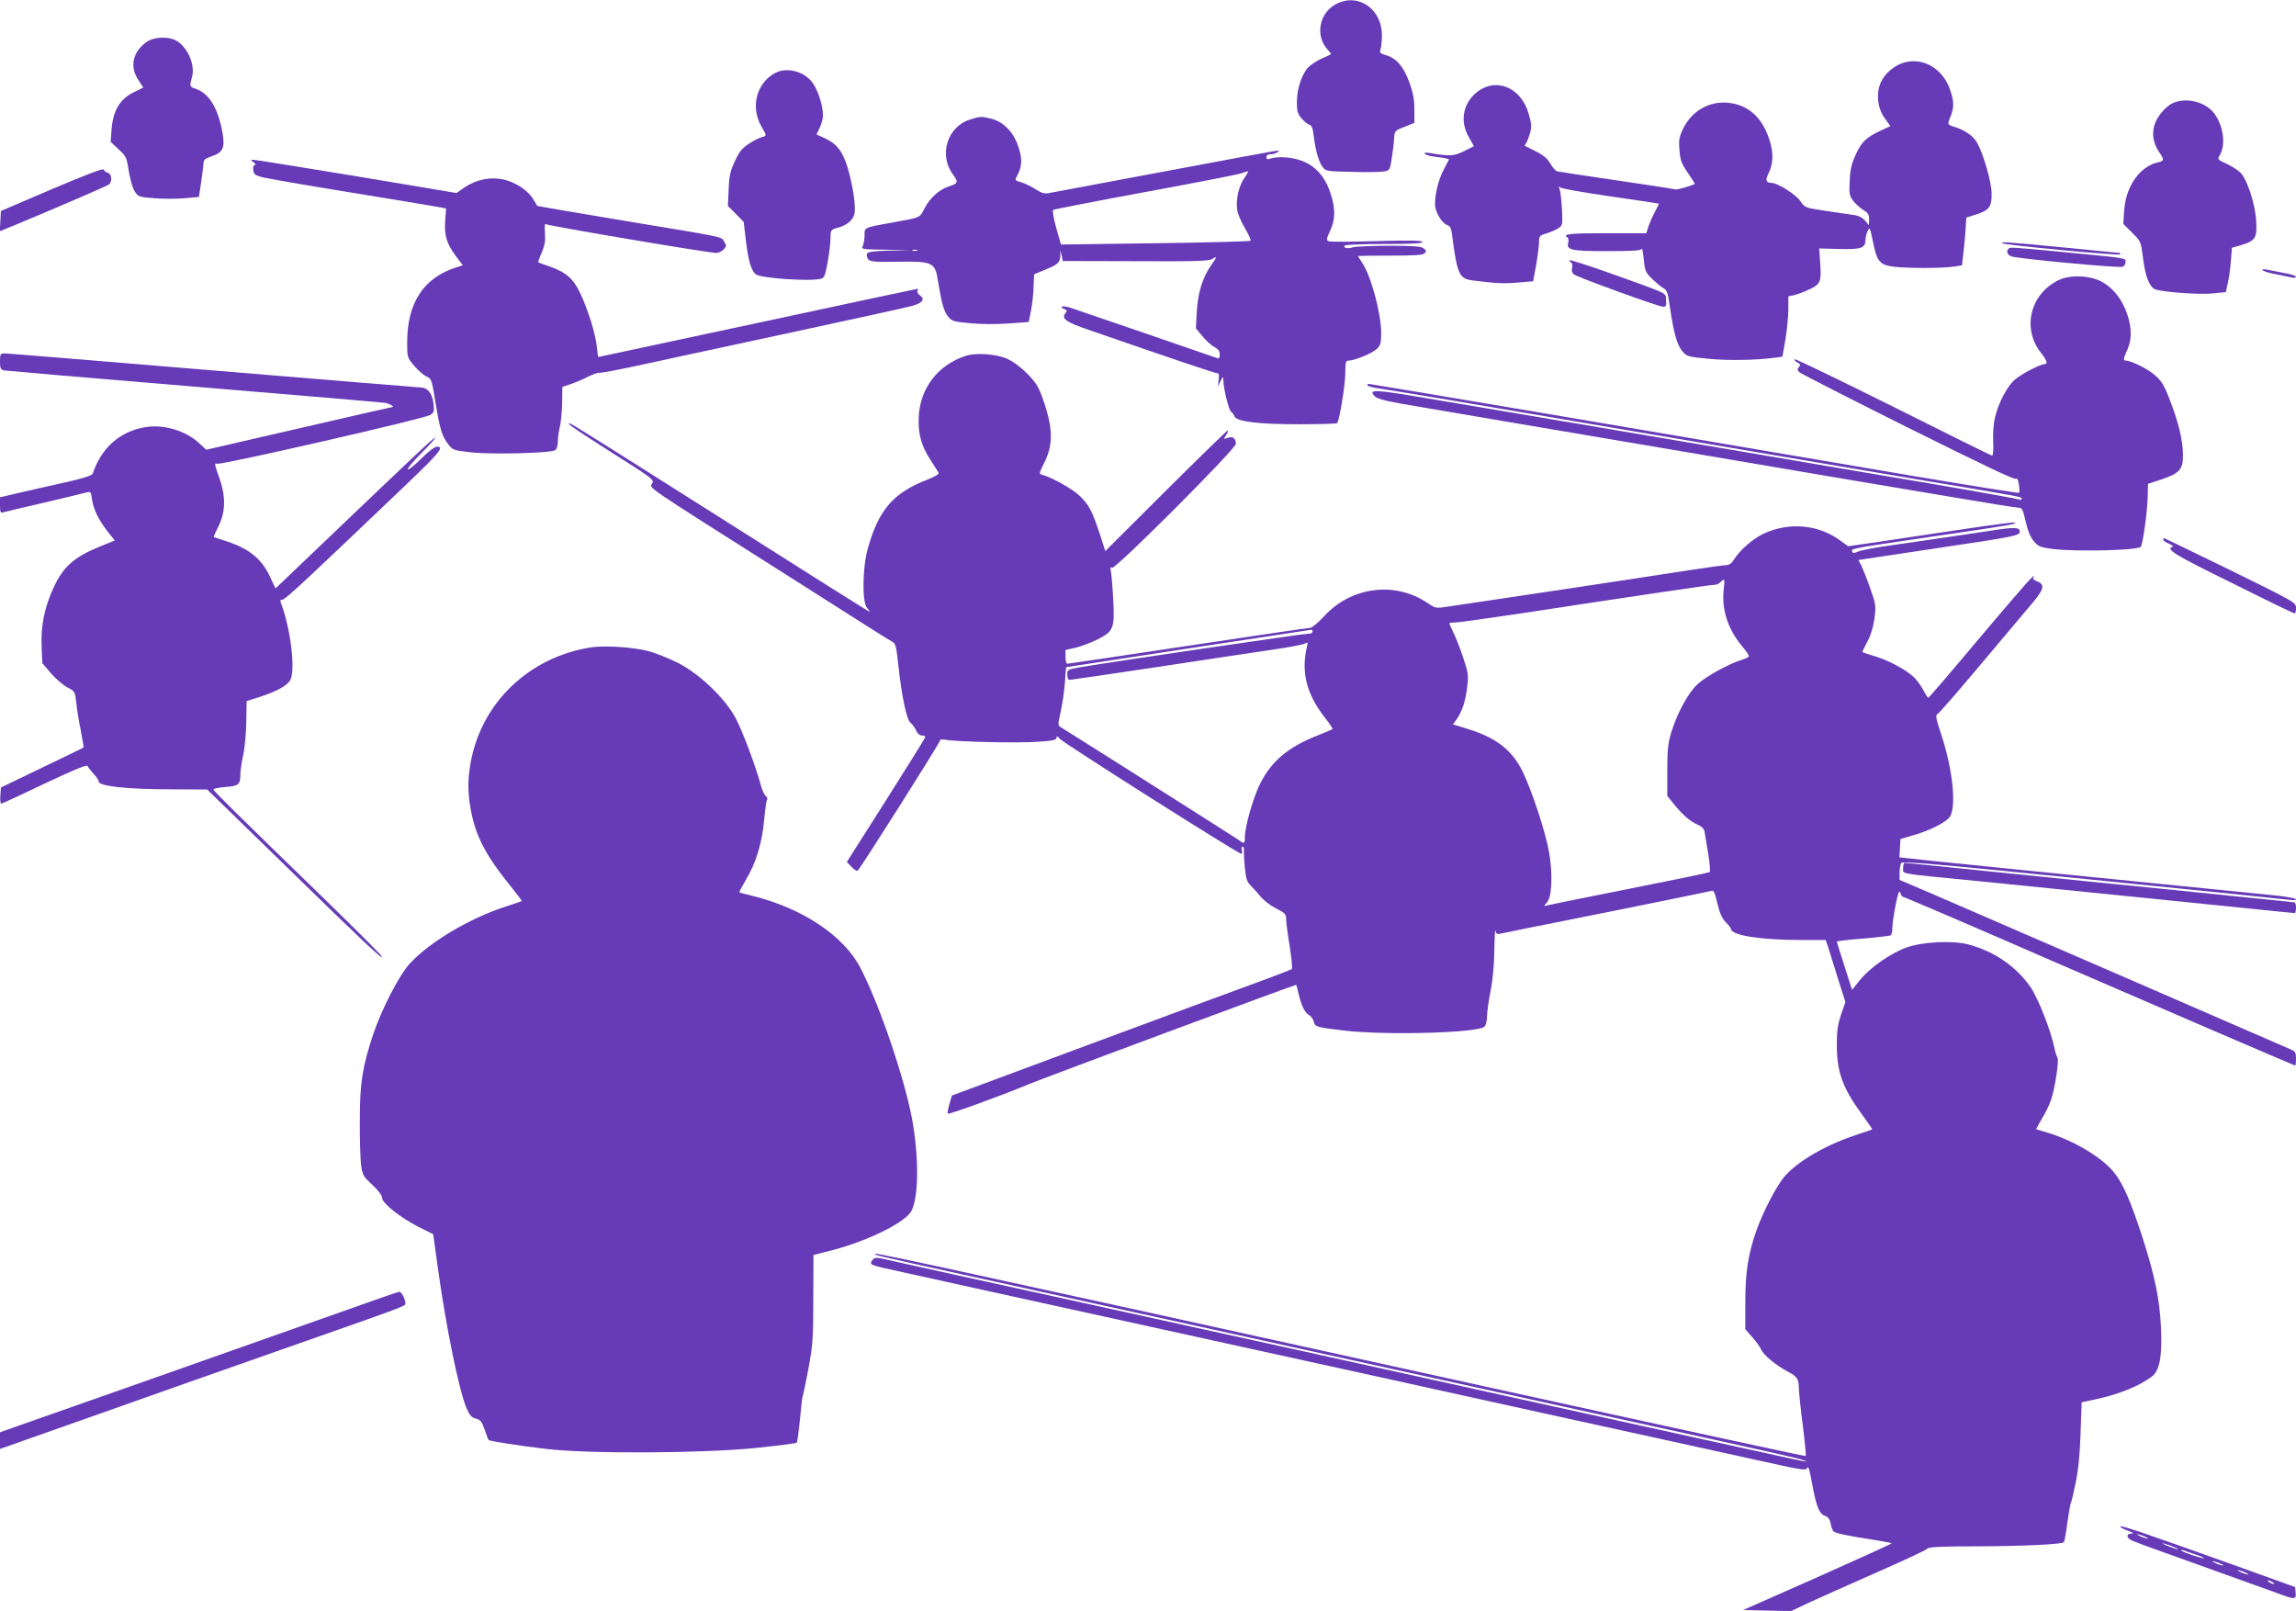
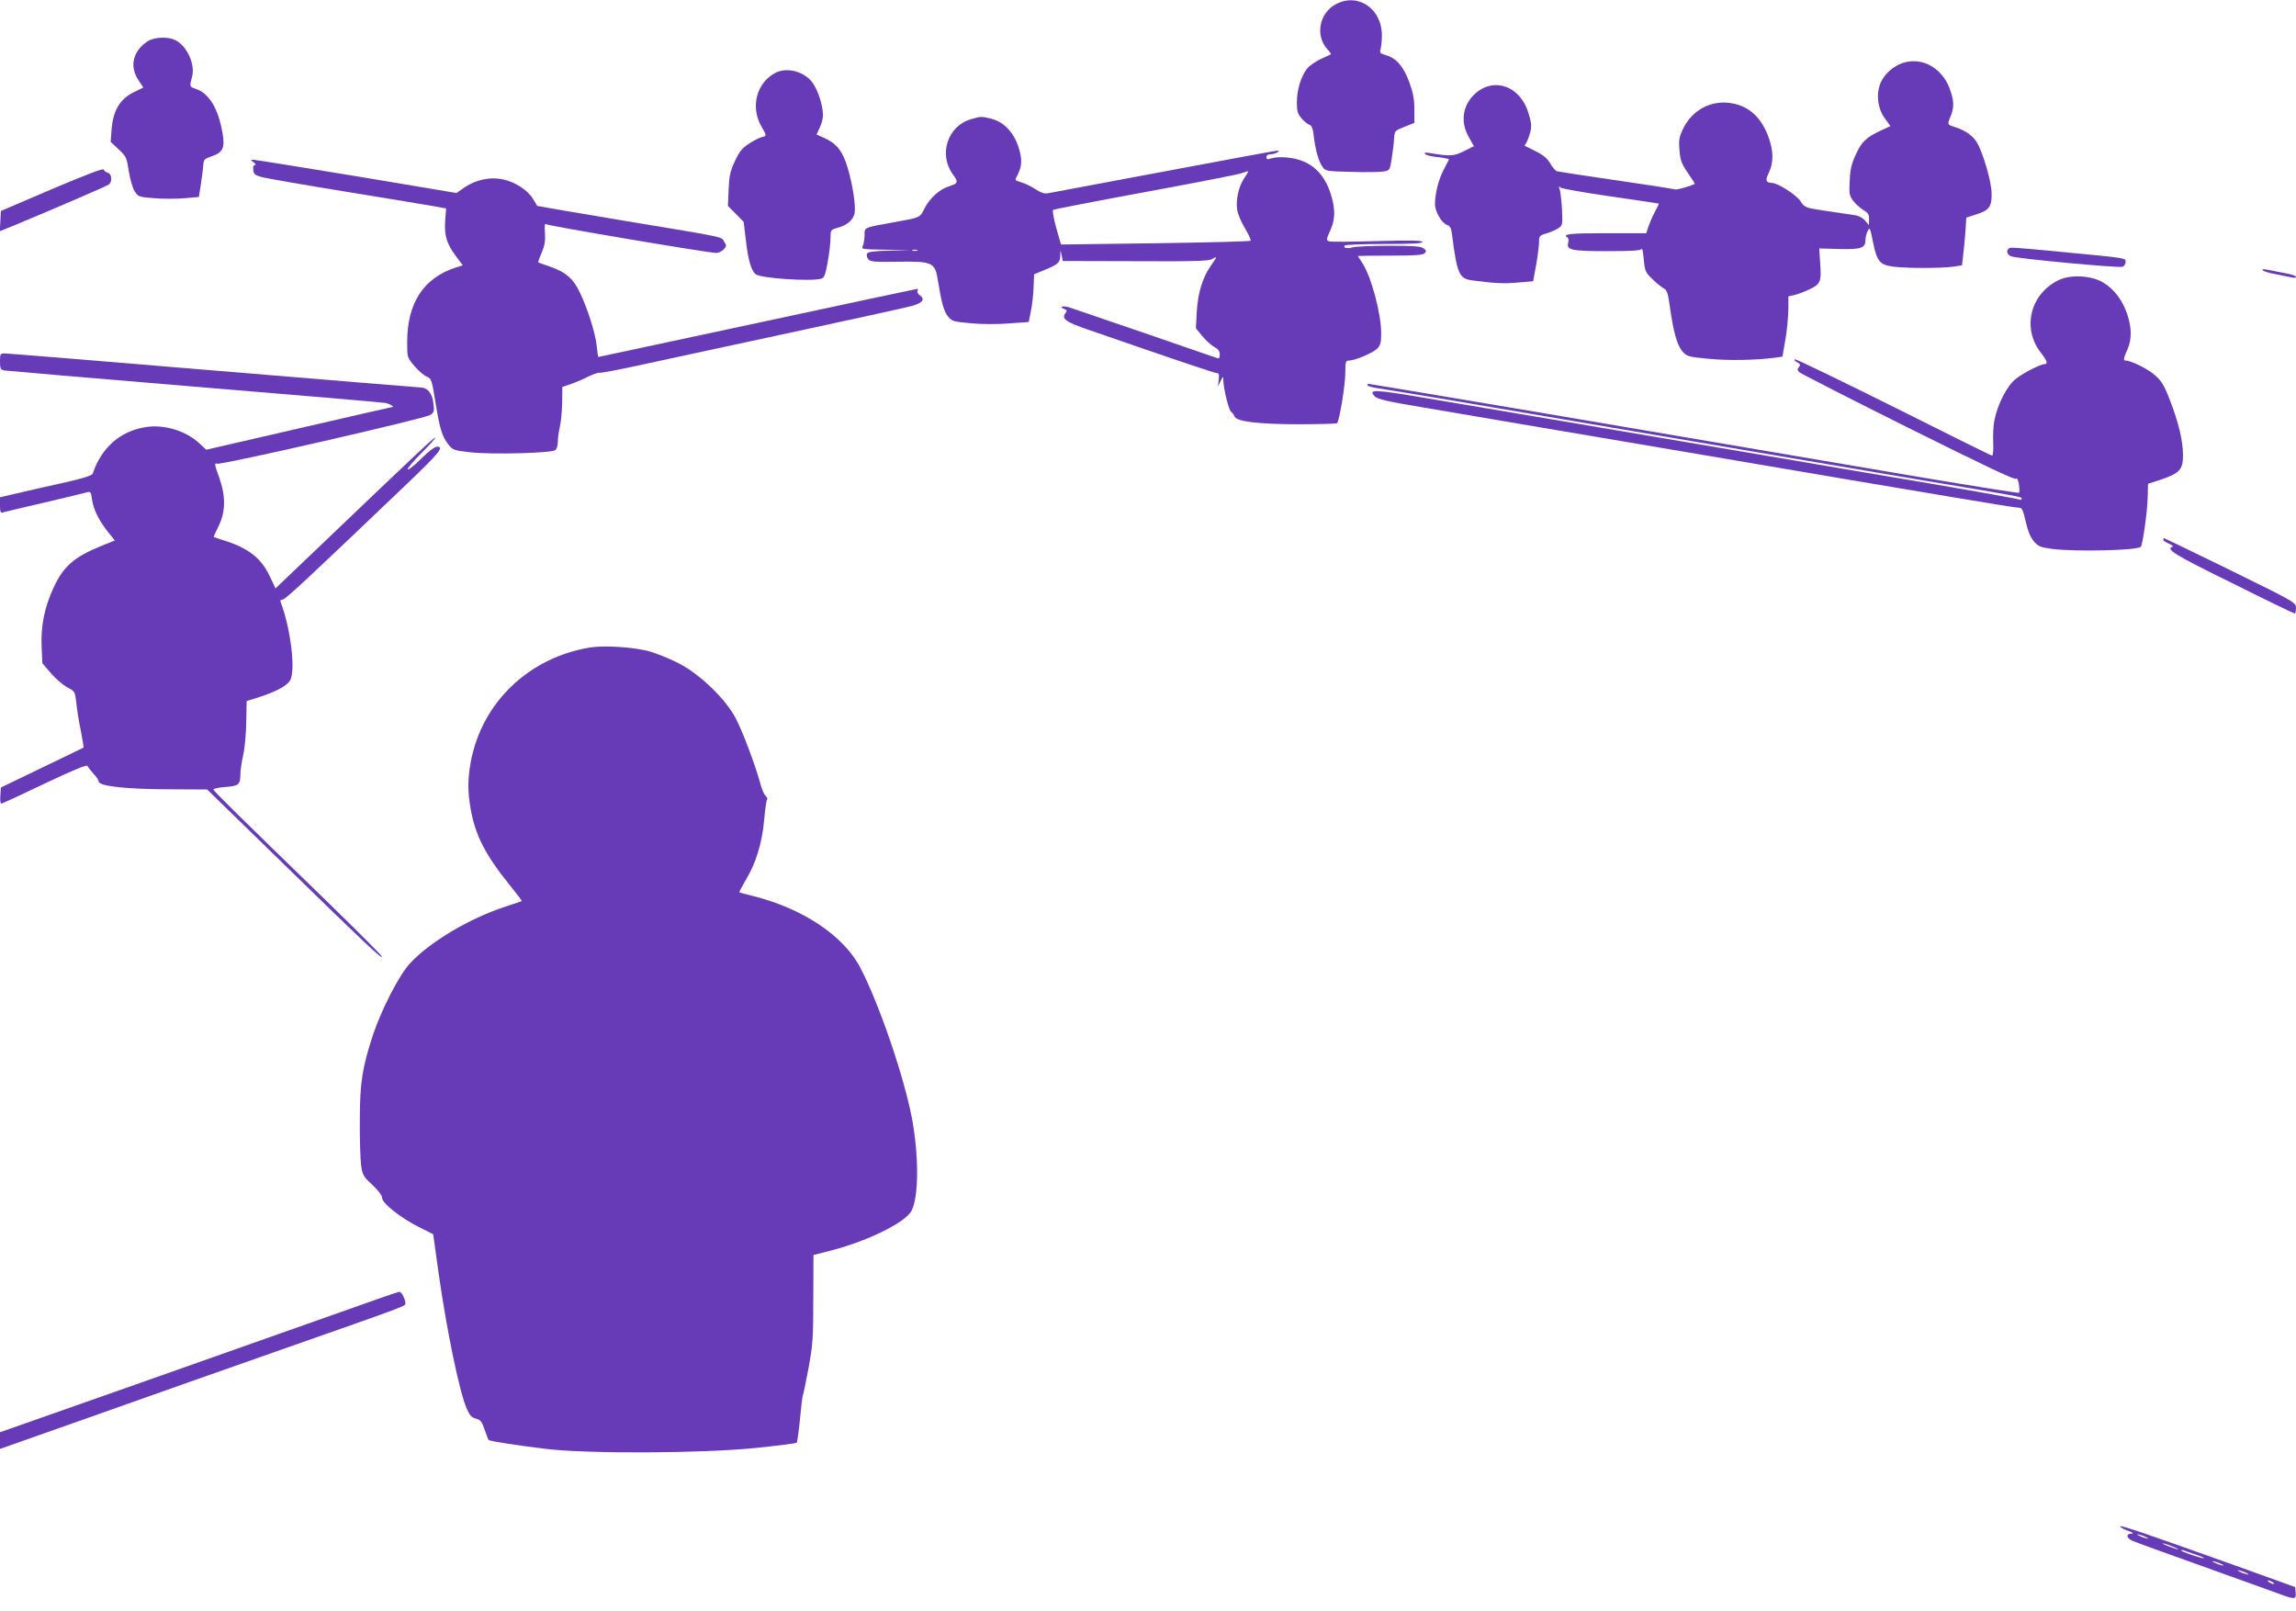
<svg xmlns="http://www.w3.org/2000/svg" version="1.0" width="1280pt" height="898pt" viewBox="0 0 1280 898" preserveAspectRatio="xMidYMid meet">
  <g transform="translate(0,898) scale(0.1,-0.1)" fill="#673ab7" stroke="none">
    <path d="M7450 8958 c-96 -49 -120 -178 -48 -255 12 -13 20 -24 17 -26 -2 -1 -28 -14 -58 -27 -29 -14 -64 -38 -76 -55 -33 -44 -55 -117 -55 -185 0 -48 4 -64 25 -89 14 -16 34 -33 44 -36 14 -4 20 -20 25 -63 9 -77 27 -142 49 -172 17 -24 21 -25 162 -28 80 -3 160 -1 179 2 34 6 35 8 45 74 6 37 12 86 13 110 3 43 4 44 58 65 l55 22 0 75 c0 57 -7 93 -28 151 -32 88 -72 134 -129 151 -34 10 -38 14 -32 32 4 12 8 46 8 76 2 149 -131 242 -254 178z" />
    <path d="M820 8748 c-80 -55 -99 -139 -48 -215 l27 -41 -57 -28 c-75 -38 -112 -103 -120 -206 l-5 -69 45 -42 c42 -39 45 -47 56 -121 7 -43 21 -94 32 -111 20 -32 23 -33 110 -40 49 -4 125 -4 169 0 l80 7 10 66 c6 37 12 85 14 106 2 37 5 40 45 54 64 21 77 47 63 128 -25 143 -76 225 -153 250 -31 10 -32 13 -17 67 18 68 -28 169 -91 202 -44 23 -121 19 -160 -7z" />
    <path d="M10605 8628 c-48 -17 -94 -56 -116 -100 -32 -62 -24 -150 19 -208 l31 -43 -50 -23 c-84 -39 -110 -63 -142 -133 -24 -51 -32 -82 -35 -147 -4 -73 -2 -85 19 -113 13 -17 38 -40 56 -51 27 -16 33 -25 33 -52 l-1 -33 -22 26 c-17 18 -37 28 -73 32 -27 4 -97 14 -156 23 -105 16 -107 17 -131 53 -23 35 -126 101 -158 101 -34 1 -39 15 -19 55 28 57 28 120 0 199 -42 117 -117 182 -225 193 -105 11 -203 -45 -251 -143 -23 -48 -26 -63 -21 -121 4 -56 11 -74 46 -126 23 -33 40 -60 39 -62 -18 -11 -98 -34 -109 -31 -8 3 -156 26 -329 51 -173 25 -322 48 -330 50 -8 3 -25 22 -37 43 -16 28 -38 47 -80 68 -32 16 -60 30 -62 31 -2 2 1 8 7 15 5 7 15 33 22 57 10 37 8 53 -9 111 -45 149 -189 202 -295 110 -72 -64 -87 -159 -37 -245 l28 -50 -56 -28 c-58 -28 -77 -29 -191 -10 -26 4 -32 2 -25 -6 6 -6 39 -14 73 -17 35 -4 61 -10 60 -13 -2 -3 -15 -28 -29 -56 -29 -54 -49 -134 -49 -193 0 -42 38 -107 69 -117 15 -4 22 -18 26 -53 28 -219 40 -246 113 -255 131 -17 178 -19 255 -12 l84 7 17 92 c9 51 16 108 16 127 0 33 3 37 42 48 23 7 53 20 66 29 23 15 24 19 20 106 -3 50 -9 100 -13 111 -7 16 -6 18 6 9 8 -6 133 -28 279 -49 146 -21 266 -39 268 -40 1 -1 -9 -22 -22 -46 -13 -24 -29 -61 -36 -81 l-12 -38 -224 0 c-204 0 -247 -5 -215 -24 5 -3 7 -16 4 -28 -12 -42 16 -48 218 -48 141 0 188 3 192 13 2 6 7 -20 11 -59 6 -66 10 -73 49 -111 23 -22 51 -45 63 -51 17 -9 23 -27 33 -99 20 -143 40 -215 69 -250 26 -30 31 -32 147 -43 110 -11 264 -8 371 6 l41 6 17 98 c9 55 16 130 16 169 l0 69 33 7 c17 4 56 18 84 32 63 29 68 43 60 152 l-5 76 113 -3 c122 -3 145 5 145 52 0 12 5 34 12 48 12 24 13 20 29 -57 23 -115 38 -132 119 -142 75 -9 268 -9 333 1 l45 7 6 52 c4 29 9 88 13 133 l5 81 53 17 c75 23 90 44 88 120 -1 66 -49 228 -83 284 -22 36 -67 67 -122 84 -43 13 -43 13 -23 61 20 49 19 86 -6 154 -44 117 -157 178 -264 141z" />
    <path d="M4325 8575 c-107 -54 -144 -192 -79 -302 29 -51 29 -50 2 -57 -13 -3 -45 -19 -71 -36 -39 -25 -54 -43 -80 -98 -26 -56 -32 -82 -35 -159 l-4 -91 44 -44 44 -45 13 -109 c12 -104 29 -162 54 -183 28 -22 302 -41 364 -25 18 5 24 19 37 92 9 48 16 108 16 134 0 46 1 47 39 58 53 14 87 43 95 80 8 43 -10 159 -39 257 -28 92 -62 134 -132 165 l-41 18 14 30 c9 16 18 45 21 63 7 43 -20 140 -53 190 -43 66 -142 95 -209 62z" />
-     <path d="M12115 8406 c-42 -18 -92 -78 -105 -126 -14 -50 -5 -100 26 -146 31 -45 30 -51 -5 -59 -102 -22 -180 -134 -189 -269 l-5 -74 49 -49 c49 -48 49 -49 61 -140 12 -99 34 -158 64 -174 31 -16 238 -32 321 -25 l77 8 11 51 c7 29 14 84 17 124 l6 72 52 15 c78 23 89 40 83 134 -5 94 -50 231 -87 269 -14 14 -50 37 -78 50 -50 23 -52 25 -39 46 36 57 22 165 -30 235 -49 64 -154 91 -229 58z" />
    <path d="M5409 8314 c-126 -38 -177 -195 -98 -304 33 -46 32 -52 -21 -69 -52 -16 -107 -66 -135 -121 -27 -54 -24 -52 -150 -75 -195 -35 -185 -31 -185 -76 0 -22 -5 -49 -10 -60 -10 -18 -6 -19 127 -21 l138 -2 -118 -3 c-93 -3 -119 -7 -124 -18 -3 -9 1 -22 8 -31 11 -13 37 -15 163 -13 196 3 209 -3 225 -106 20 -125 33 -170 56 -199 22 -27 30 -29 127 -38 60 -6 149 -6 213 -1 l110 8 12 60 c7 33 14 93 15 133 l3 73 58 24 c74 30 87 41 88 79 l1 31 7 -30 6 -30 405 -1 c334 -2 409 1 428 12 29 19 28 13 -8 -38 -46 -66 -72 -151 -78 -255 l-5 -93 37 -45 c21 -25 51 -52 67 -60 21 -11 29 -23 29 -41 0 -17 -4 -24 -12 -21 -33 12 -788 271 -825 283 -40 12 -63 4 -27 -10 12 -5 14 -9 5 -20 -26 -32 -2 -50 129 -95 482 -167 702 -241 714 -241 11 0 14 -9 10 -37 l-4 -38 14 30 c15 29 15 30 16 5 1 -48 30 -165 43 -175 7 -5 16 -17 19 -26 11 -29 133 -44 360 -44 113 0 209 3 212 6 13 12 46 215 46 280 0 62 2 69 20 69 33 0 133 42 157 66 19 19 23 33 23 86 0 112 -57 321 -106 393 -13 20 -24 37 -24 38 0 1 81 2 180 2 135 0 182 3 192 13 11 11 10 16 -6 28 -15 11 -58 14 -190 14 -94 0 -185 -4 -201 -8 -33 -10 -58 -5 -49 9 3 5 101 9 220 9 153 0 214 3 214 11 0 9 -66 10 -252 5 -139 -4 -260 -5 -270 -1 -15 6 -14 12 9 62 30 66 28 133 -7 227 -29 75 -76 128 -143 156 -53 23 -139 31 -184 16 -17 -6 -23 -3 -23 8 0 10 9 16 23 16 12 0 29 5 37 10 13 9 13 10 0 10 -8 0 -292 -52 -630 -116 -338 -63 -629 -118 -646 -121 -22 -4 -40 2 -69 21 -21 14 -55 31 -76 38 -44 13 -43 12 -27 41 26 50 28 90 6 157 -26 82 -83 141 -151 158 -56 14 -60 14 -118 -4z m1527 -328 c-30 -45 -47 -117 -39 -174 3 -24 23 -71 44 -105 20 -34 34 -65 31 -69 -4 -4 -243 -10 -532 -14 l-525 -7 -27 94 c-14 52 -22 96 -17 99 4 3 234 48 511 99 277 51 519 98 538 105 19 7 36 12 38 11 2 -2 -8 -19 -22 -39z m-1823 -403 c-7 -2 -19 -2 -25 0 -7 3 -2 5 12 5 14 0 19 -2 13 -5z" />
    <path d="M1414 8075 c11 -8 14 -15 7 -15 -8 0 -11 -10 -9 -27 2 -23 10 -30 43 -39 22 -7 236 -44 476 -83 240 -39 463 -76 496 -82 l60 -11 -5 -67 c-6 -84 8 -129 59 -198 l39 -52 -38 -12 c-181 -58 -272 -198 -272 -417 0 -84 0 -85 40 -132 22 -26 53 -53 68 -59 28 -12 29 -17 50 -146 25 -152 37 -188 72 -233 24 -31 32 -33 120 -43 117 -14 456 -5 476 12 8 6 14 28 14 48 0 20 5 56 11 81 6 25 12 85 13 134 l1 89 50 17 c28 10 70 28 95 41 25 12 52 22 61 21 9 -2 101 16 205 38 104 23 482 104 839 181 358 77 673 146 701 154 58 17 73 37 42 59 -11 8 -17 19 -13 25 3 6 4 11 0 11 -3 0 -404 -85 -891 -190 -487 -104 -886 -190 -888 -190 -2 0 -6 26 -9 59 -8 74 -49 205 -93 298 -39 82 -81 117 -174 149 -30 10 -57 20 -59 21 -2 1 6 26 19 55 17 40 21 65 18 109 -3 41 -1 56 7 49 11 -9 905 -160 948 -160 13 0 32 9 42 20 16 18 16 21 2 43 -19 29 25 20 -561 117 -264 44 -480 81 -481 82 -1 2 -11 20 -24 40 -29 48 -100 94 -167 108 -71 15 -148 -1 -212 -43 l-47 -33 -555 93 c-305 50 -564 92 -575 92 -20 0 -20 0 -1 -14z" />
    <path d="M290 7926 l-285 -122 -3 -56 -3 -57 93 38 c221 92 504 214 516 223 19 17 15 59 -7 65 -11 3 -21 11 -23 18 -2 8 -97 -28 -288 -109z" />
-     <path d="M11163 7624 c10 -10 657 -71 657 -62 0 4 -1 8 -2 8 -2 0 -140 13 -308 30 -321 31 -357 34 -347 24z" />
    <path d="M11197 7593 c-14 -13 -6 -34 16 -42 33 -13 600 -66 620 -58 9 3 17 15 17 26 0 23 18 21 -350 56 -293 28 -294 28 -303 18z" />
-     <path d="M8750 7529 c0 -4 5 -11 10 -14 6 -3 8 -16 4 -29 -3 -14 0 -27 9 -35 20 -16 474 -181 499 -181 16 0 19 6 16 37 -3 43 28 28 -320 153 -120 42 -218 74 -218 69z" />
    <path d="M12615 7473 c6 -6 39 -16 75 -22 36 -7 75 -15 88 -18 12 -3 22 -1 22 4 0 5 -29 15 -65 21 -36 7 -79 15 -97 19 -22 4 -30 2 -23 -4z" />
    <path d="M11480 7420 c-162 -76 -210 -271 -101 -408 33 -42 39 -62 19 -62 -23 0 -120 -50 -160 -82 -47 -36 -101 -140 -118 -225 -7 -29 -10 -87 -8 -128 2 -41 -1 -75 -6 -75 -5 0 -251 122 -548 271 -297 148 -545 268 -551 266 -7 -2 -2 -9 11 -16 19 -10 21 -15 11 -27 -10 -12 -9 -18 2 -29 8 -7 281 -147 608 -310 414 -206 596 -293 601 -284 5 7 11 -6 15 -30 4 -23 4 -45 1 -48 -3 -3 -258 38 -568 90 -1419 242 -3046 517 -3057 517 -7 0 -10 -4 -7 -9 3 -4 28 -11 55 -15 28 -4 209 -33 403 -66 890 -151 1903 -323 2003 -340 61 -10 340 -58 620 -105 599 -100 565 -94 565 -106 0 -6 -4 -7 -10 -4 -5 3 -232 44 -502 90 -271 46 -682 115 -913 155 -596 101 -1539 261 -1885 319 -300 51 -336 53 -295 11 16 -16 74 -29 285 -64 146 -25 798 -136 1450 -246 652 -111 1330 -226 1507 -255 177 -30 332 -55 345 -55 21 0 25 -8 41 -77 12 -53 27 -89 46 -111 24 -28 36 -33 102 -42 129 -16 474 -9 494 12 10 10 36 193 38 272 l2 79 68 22 c109 37 127 57 127 137 0 79 -24 181 -72 305 -33 86 -47 109 -85 142 -39 35 -133 81 -163 81 -14 0 -12 13 10 61 25 57 25 120 -1 198 -27 78 -71 137 -132 175 -65 40 -179 47 -247 16z" />
    <path d="M0 6965 c0 -38 3 -45 23 -50 12 -2 488 -43 1057 -90 569 -47 1050 -88 1068 -91 29 -6 56 -24 35 -24 -4 0 -239 -54 -521 -119 l-512 -118 -38 35 c-74 70 -198 108 -300 91 -142 -22 -247 -115 -295 -259 -3 -10 -51 -26 -153 -49 -82 -18 -197 -44 -256 -58 l-108 -25 0 -45 c0 -38 3 -44 18 -39 9 3 114 28 232 55 118 28 224 53 236 57 19 5 22 0 27 -40 8 -56 37 -115 88 -180 l39 -49 -77 -31 c-150 -61 -209 -113 -264 -231 -51 -110 -72 -214 -67 -329 l4 -93 47 -55 c26 -30 67 -66 91 -79 43 -22 44 -24 51 -83 3 -34 14 -104 25 -156 10 -52 17 -96 16 -97 0 -1 -104 -51 -231 -112 l-230 -111 -3 -45 c-2 -25 0 -45 5 -45 4 0 113 50 242 112 165 78 236 107 239 98 3 -7 18 -26 33 -43 16 -16 29 -36 29 -43 0 -27 158 -44 410 -44 l195 -1 430 -419 c444 -433 545 -529 545 -513 0 5 -134 139 -297 298 -517 502 -643 626 -643 634 0 5 30 11 66 14 74 5 84 14 84 69 0 20 7 70 16 110 9 40 16 124 17 186 l2 114 70 22 c93 30 151 61 171 91 34 51 5 291 -51 437 -4 11 -1 16 9 15 14 -2 142 118 695 646 180 172 209 207 168 207 -13 0 -47 -25 -89 -67 -37 -37 -71 -64 -75 -60 -4 4 31 46 77 92 47 47 81 85 76 85 -9 0 -88 -74 -605 -568 l-285 -272 -27 57 c-47 105 -115 162 -244 205 -38 12 -71 24 -73 24 -2 1 9 26 24 56 42 82 44 170 6 276 -27 75 -28 82 -11 77 24 -8 1156 251 1188 272 21 14 23 20 17 66 -6 54 -32 86 -70 87 -11 0 -531 43 -1157 95 -625 52 -1149 95 -1163 95 -24 0 -26 -3 -26 -45z" />
-     <path d="M5383 6996 c-153 -50 -252 -177 -261 -337 -5 -94 13 -163 66 -244 21 -33 41 -65 45 -71 4 -6 -22 -22 -66 -39 -187 -73 -268 -166 -329 -382 -30 -108 -33 -300 -4 -332 11 -12 16 -21 13 -21 -3 0 -375 234 -825 520 -451 286 -827 523 -837 526 -48 19 13 -24 229 -161 229 -145 235 -150 221 -171 -16 -25 -42 -7 695 -474 184 -117 400 -254 480 -305 80 -51 154 -97 165 -103 18 -9 22 -27 33 -129 19 -176 46 -304 68 -322 11 -9 25 -28 31 -43 8 -18 20 -28 34 -28 13 0 19 -5 16 -12 -2 -7 -102 -166 -220 -353 l-216 -340 26 -27 c14 -15 30 -25 34 -22 12 7 459 713 459 725 0 7 11 9 33 5 58 -11 400 -19 510 -11 86 5 107 10 107 22 0 12 4 11 18 -5 20 -24 996 -642 1013 -642 4 0 5 9 2 20 -3 11 -1 20 4 20 6 0 9 -10 8 -22 -1 -13 1 -56 5 -96 6 -61 12 -78 34 -100 15 -15 40 -43 56 -63 16 -19 54 -48 84 -63 50 -25 56 -32 56 -60 0 -17 9 -85 20 -151 10 -66 16 -123 12 -127 -4 -3 -88 -36 -187 -72 -99 -36 -524 -193 -944 -349 l-764 -284 -14 -47 c-8 -27 -12 -51 -9 -54 6 -6 300 101 446 162 91 38 1485 556 1496 556 1 0 8 -24 14 -52 16 -67 35 -105 59 -117 10 -6 21 -22 25 -35 8 -31 13 -32 171 -51 234 -27 746 -13 781 22 8 8 14 33 14 56 0 23 9 88 20 145 13 65 20 149 21 230 1 70 4 117 6 104 3 -17 9 -21 26 -17 12 3 279 57 592 119 314 63 577 117 586 120 12 5 19 -8 33 -69 13 -55 26 -85 47 -106 16 -16 29 -33 29 -37 1 -36 164 -62 391 -62 l137 0 16 -47 c8 -27 33 -104 54 -173 l40 -126 -24 -69 c-18 -54 -24 -92 -24 -165 0 -156 31 -242 140 -392 33 -45 59 -82 57 -84 -1 -1 -44 -16 -96 -33 -167 -56 -321 -146 -393 -230 -45 -53 -119 -196 -157 -303 -46 -132 -61 -231 -61 -399 l0 -149 38 -43 c21 -23 43 -54 49 -68 14 -32 81 -88 148 -124 56 -29 63 -41 64 -102 1 -23 10 -114 22 -203 11 -89 18 -164 16 -167 -3 -2 -783 167 -1733 376 -3568 785 -3470 763 -3453 747 4 -5 162 -40 1279 -285 250 -55 885 -194 1410 -310 525 -115 1119 -246 1320 -290 994 -218 1146 -252 1165 -261 26 -14 192 -49 -1395 300 -897 198 -1677 370 -2680 590 -503 110 -957 210 -1009 222 -91 21 -94 21 -108 3 -18 -26 -15 -27 157 -64 80 -18 296 -65 480 -106 184 -40 706 -155 1160 -255 884 -194 1221 -268 1750 -385 184 -41 574 -126 865 -190 292 -64 588 -129 660 -145 95 -21 132 -26 137 -17 10 17 13 10 32 -92 22 -119 38 -159 70 -171 18 -6 27 -19 32 -44 3 -19 11 -39 18 -44 12 -10 96 -27 230 -47 48 -8 90 -16 92 -18 2 -2 -183 -86 -412 -188 l-416 -184 134 -3 133 -3 95 45 c52 24 220 99 374 167 153 67 284 128 291 136 11 10 73 13 282 13 248 1 467 11 479 23 3 3 12 51 19 107 8 56 17 105 19 109 3 4 15 54 27 112 15 72 24 157 28 278 l6 174 84 18 c125 27 238 73 307 125 44 32 59 115 51 278 -7 152 -34 285 -104 501 -64 199 -109 301 -159 361 -68 84 -223 176 -369 220 -33 10 -61 19 -63 19 -1 1 13 28 32 60 20 32 43 80 51 106 22 64 45 221 35 234 -4 6 -11 26 -15 45 -19 99 -90 280 -134 346 -79 116 -208 204 -351 240 -88 22 -250 14 -339 -17 -87 -30 -206 -113 -261 -181 l-45 -56 -42 132 c-23 72 -43 134 -43 137 0 3 66 11 146 17 81 7 150 15 155 18 5 3 9 24 9 47 1 23 9 80 19 127 13 65 19 80 25 63 4 -13 11 -23 16 -23 7 0 406 -171 850 -365 340 -148 1331 -575 1335 -575 3 0 5 17 5 38 0 33 -4 41 -27 51 -32 15 -1739 755 -2005 870 l-178 76 0 40 c0 22 4 46 9 54 7 11 183 -4 1067 -93 583 -58 1076 -109 1097 -112 20 -3 37 -2 37 3 0 5 -51 15 -112 21 -1033 103 -2022 203 -2056 208 l-43 5 3 51 3 51 75 22 c81 23 169 66 196 96 43 48 23 263 -43 462 -32 97 -34 110 -20 118 9 5 107 118 219 251 112 133 236 281 276 328 100 115 109 140 55 161 -15 6 -22 13 -17 21 24 41 -69 -64 -309 -349 -149 -178 -274 -323 -277 -323 -3 0 -16 20 -28 44 -13 24 -36 55 -50 69 -45 43 -136 92 -214 117 -40 12 -74 23 -75 25 -2 1 11 27 27 57 20 38 33 80 40 130 9 72 8 80 -24 169 -18 52 -41 109 -49 126 l-17 31 38 6 c20 3 206 31 412 62 418 62 450 68 450 90 0 26 -28 27 -173 4 -78 -12 -171 -26 -207 -31 -36 -5 -94 -13 -130 -19 -36 -5 -132 -19 -215 -31 -82 -11 -162 -27 -177 -34 -22 -10 -28 -10 -32 0 -6 18 -20 15 454 85 434 63 476 71 449 77 -9 2 -139 -15 -290 -38 -151 -22 -355 -53 -455 -68 l-181 -26 -44 32 c-121 89 -282 104 -425 39 -59 -27 -133 -91 -165 -142 -13 -22 -28 -34 -43 -34 -12 0 -107 -13 -212 -29 -104 -17 -432 -66 -729 -111 -297 -44 -572 -85 -610 -91 -71 -11 -71 -11 -117 20 -181 122 -425 91 -576 -74 -33 -36 -68 -65 -78 -65 -10 0 -317 -45 -681 -100 -364 -55 -667 -100 -673 -100 -5 0 -10 17 -10 38 l0 39 55 12 c31 7 86 28 125 47 88 45 95 62 86 223 -3 64 -9 131 -12 150 -5 26 -4 32 6 26 17 -11 690 663 690 691 0 31 -19 44 -46 33 -24 -8 -24 -8 -8 16 9 14 13 25 8 25 -4 0 -159 -151 -345 -336 l-337 -336 -32 99 c-42 126 -59 159 -112 210 -38 37 -154 102 -207 116 -20 5 -19 7 10 66 45 90 49 171 14 292 -15 52 -37 112 -50 134 -32 56 -116 132 -172 156 -61 26 -174 34 -230 15z m4227 -1297 c-14 -112 21 -224 101 -320 22 -26 39 -51 39 -56 0 -6 -19 -15 -42 -22 -66 -20 -193 -89 -241 -132 -52 -45 -114 -158 -149 -269 -19 -64 -23 -96 -23 -216 l0 -141 30 -37 c51 -64 94 -103 135 -121 31 -14 41 -24 44 -49 3 -17 12 -71 20 -121 8 -49 11 -93 8 -96 -4 -4 -205 -45 -447 -93 -242 -48 -449 -90 -460 -93 -20 -6 -20 -5 -1 16 28 31 33 158 12 281 -20 112 -92 332 -146 446 -60 124 -149 193 -318 244 l-72 22 19 26 c32 45 50 100 60 178 9 71 7 81 -23 172 -18 53 -43 116 -55 139 -11 23 -21 45 -21 48 0 3 15 5 33 5 17 0 181 23 362 50 687 105 1062 160 1083 160 12 0 27 7 34 15 21 24 25 17 18 -36z m-2293 -241 c-2 -7 -11 -12 -20 -10 -13 2 -1117 -160 -1284 -189 -60 -11 -63 -12 -63 -40 0 -17 5 -29 13 -29 7 0 222 32 477 70 256 39 543 82 639 96 96 14 184 30 194 36 17 9 19 7 14 -13 -35 -145 -4 -268 101 -402 25 -31 43 -59 41 -61 -2 -2 -40 -19 -84 -36 -165 -65 -257 -143 -320 -269 -39 -78 -85 -240 -85 -297 0 -40 -2 -40 -38 -14 -20 14 -873 555 -988 626 -17 10 -17 14 0 90 9 43 20 116 23 162 3 45 6 82 7 83 3 1 1353 207 1364 208 8 1 12 -5 9 -11z" />
    <path d="M12060 5971 c0 -5 14 -14 32 -22 17 -7 26 -15 20 -17 -41 -13 9 -44 331 -202 188 -94 345 -170 350 -170 4 0 7 14 7 31 0 30 -3 32 -365 210 -201 98 -368 179 -370 179 -3 0 -5 -4 -5 -9z" />
    <path d="M3293 5371 c-345 -55 -608 -308 -669 -641 -17 -95 -17 -165 0 -260 26 -146 80 -252 213 -418 41 -51 74 -94 72 -95 -2 -1 -44 -16 -94 -32 -202 -66 -423 -199 -531 -317 -60 -66 -157 -255 -204 -395 -60 -182 -74 -269 -74 -478 -1 -104 3 -217 7 -250 8 -56 13 -64 63 -110 34 -32 54 -59 54 -72 0 -30 102 -111 205 -163 l80 -40 28 -202 c46 -328 117 -672 158 -768 17 -40 28 -52 52 -58 26 -7 33 -16 49 -62 10 -29 20 -55 22 -57 6 -7 170 -32 321 -50 237 -28 863 -25 1165 5 124 13 228 26 232 30 3 4 11 63 18 132 6 68 13 127 16 131 2 4 16 71 31 150 24 131 27 166 27 389 l1 244 109 28 c198 52 407 156 438 219 40 80 41 300 3 510 -44 234 -182 639 -288 843 -93 180 -323 333 -602 402 -38 9 -71 18 -73 20 -2 1 15 33 37 71 55 91 90 205 101 331 5 56 12 108 16 114 4 6 0 16 -8 22 -8 6 -22 38 -30 71 -27 98 -96 284 -136 360 -56 108 -200 247 -319 308 -51 26 -128 57 -170 68 -88 22 -242 32 -320 20z" />
-     <path d="M10610 4141 c0 -35 -37 -28 400 -71 298 -30 906 -91 1485 -150 160 -17 293 -30 298 -30 4 0 7 14 7 30 0 17 -4 30 -9 30 -5 0 -160 16 -343 35 -183 19 -558 57 -833 84 -275 28 -610 62 -745 76 -135 14 -248 25 -252 25 -5 0 -8 -13 -8 -29z" />
    <path d="M1900 1666 c-173 -61 -672 -237 -1107 -391 l-793 -279 0 -46 0 -47 493 174 c270 96 755 267 1077 380 719 252 690 242 690 258 0 23 -22 65 -34 64 -6 0 -153 -51 -326 -113z" />
    <path d="M11820 471 c0 -5 19 -16 43 -24 29 -11 35 -16 20 -16 -32 -1 -29 -25 5 -40 15 -7 185 -69 377 -137 193 -69 385 -138 428 -154 101 -38 109 -38 105 2 l-3 31 -325 117 c-509 182 -650 230 -650 221z m150 -63 c10 -6 7 -7 -10 -2 -14 3 -32 11 -40 16 -10 6 -7 7 10 2 14 -3 32 -11 40 -16z m155 -54 c24 -11 25 -13 5 -8 -14 4 -38 13 -55 20 -24 11 -25 13 -5 8 14 -4 39 -13 55 -20z m113 -39 c29 -9 52 -19 49 -21 -5 -5 -127 36 -127 43 0 3 6 3 13 1 6 -3 36 -13 65 -23z m152 -57 c10 -6 7 -7 -10 -2 -14 3 -32 11 -40 16 -10 6 -7 7 10 2 14 -3 32 -11 40 -16z m140 -50 c10 -6 7 -7 -10 -2 -14 3 -32 11 -40 16 -10 6 -7 7 10 2 14 -3 32 -11 40 -16z m140 -48 c8 -5 11 -10 5 -10 -5 0 -17 5 -25 10 -8 5 -10 10 -5 10 6 0 17 -5 25 -10z" />
  </g>
</svg>